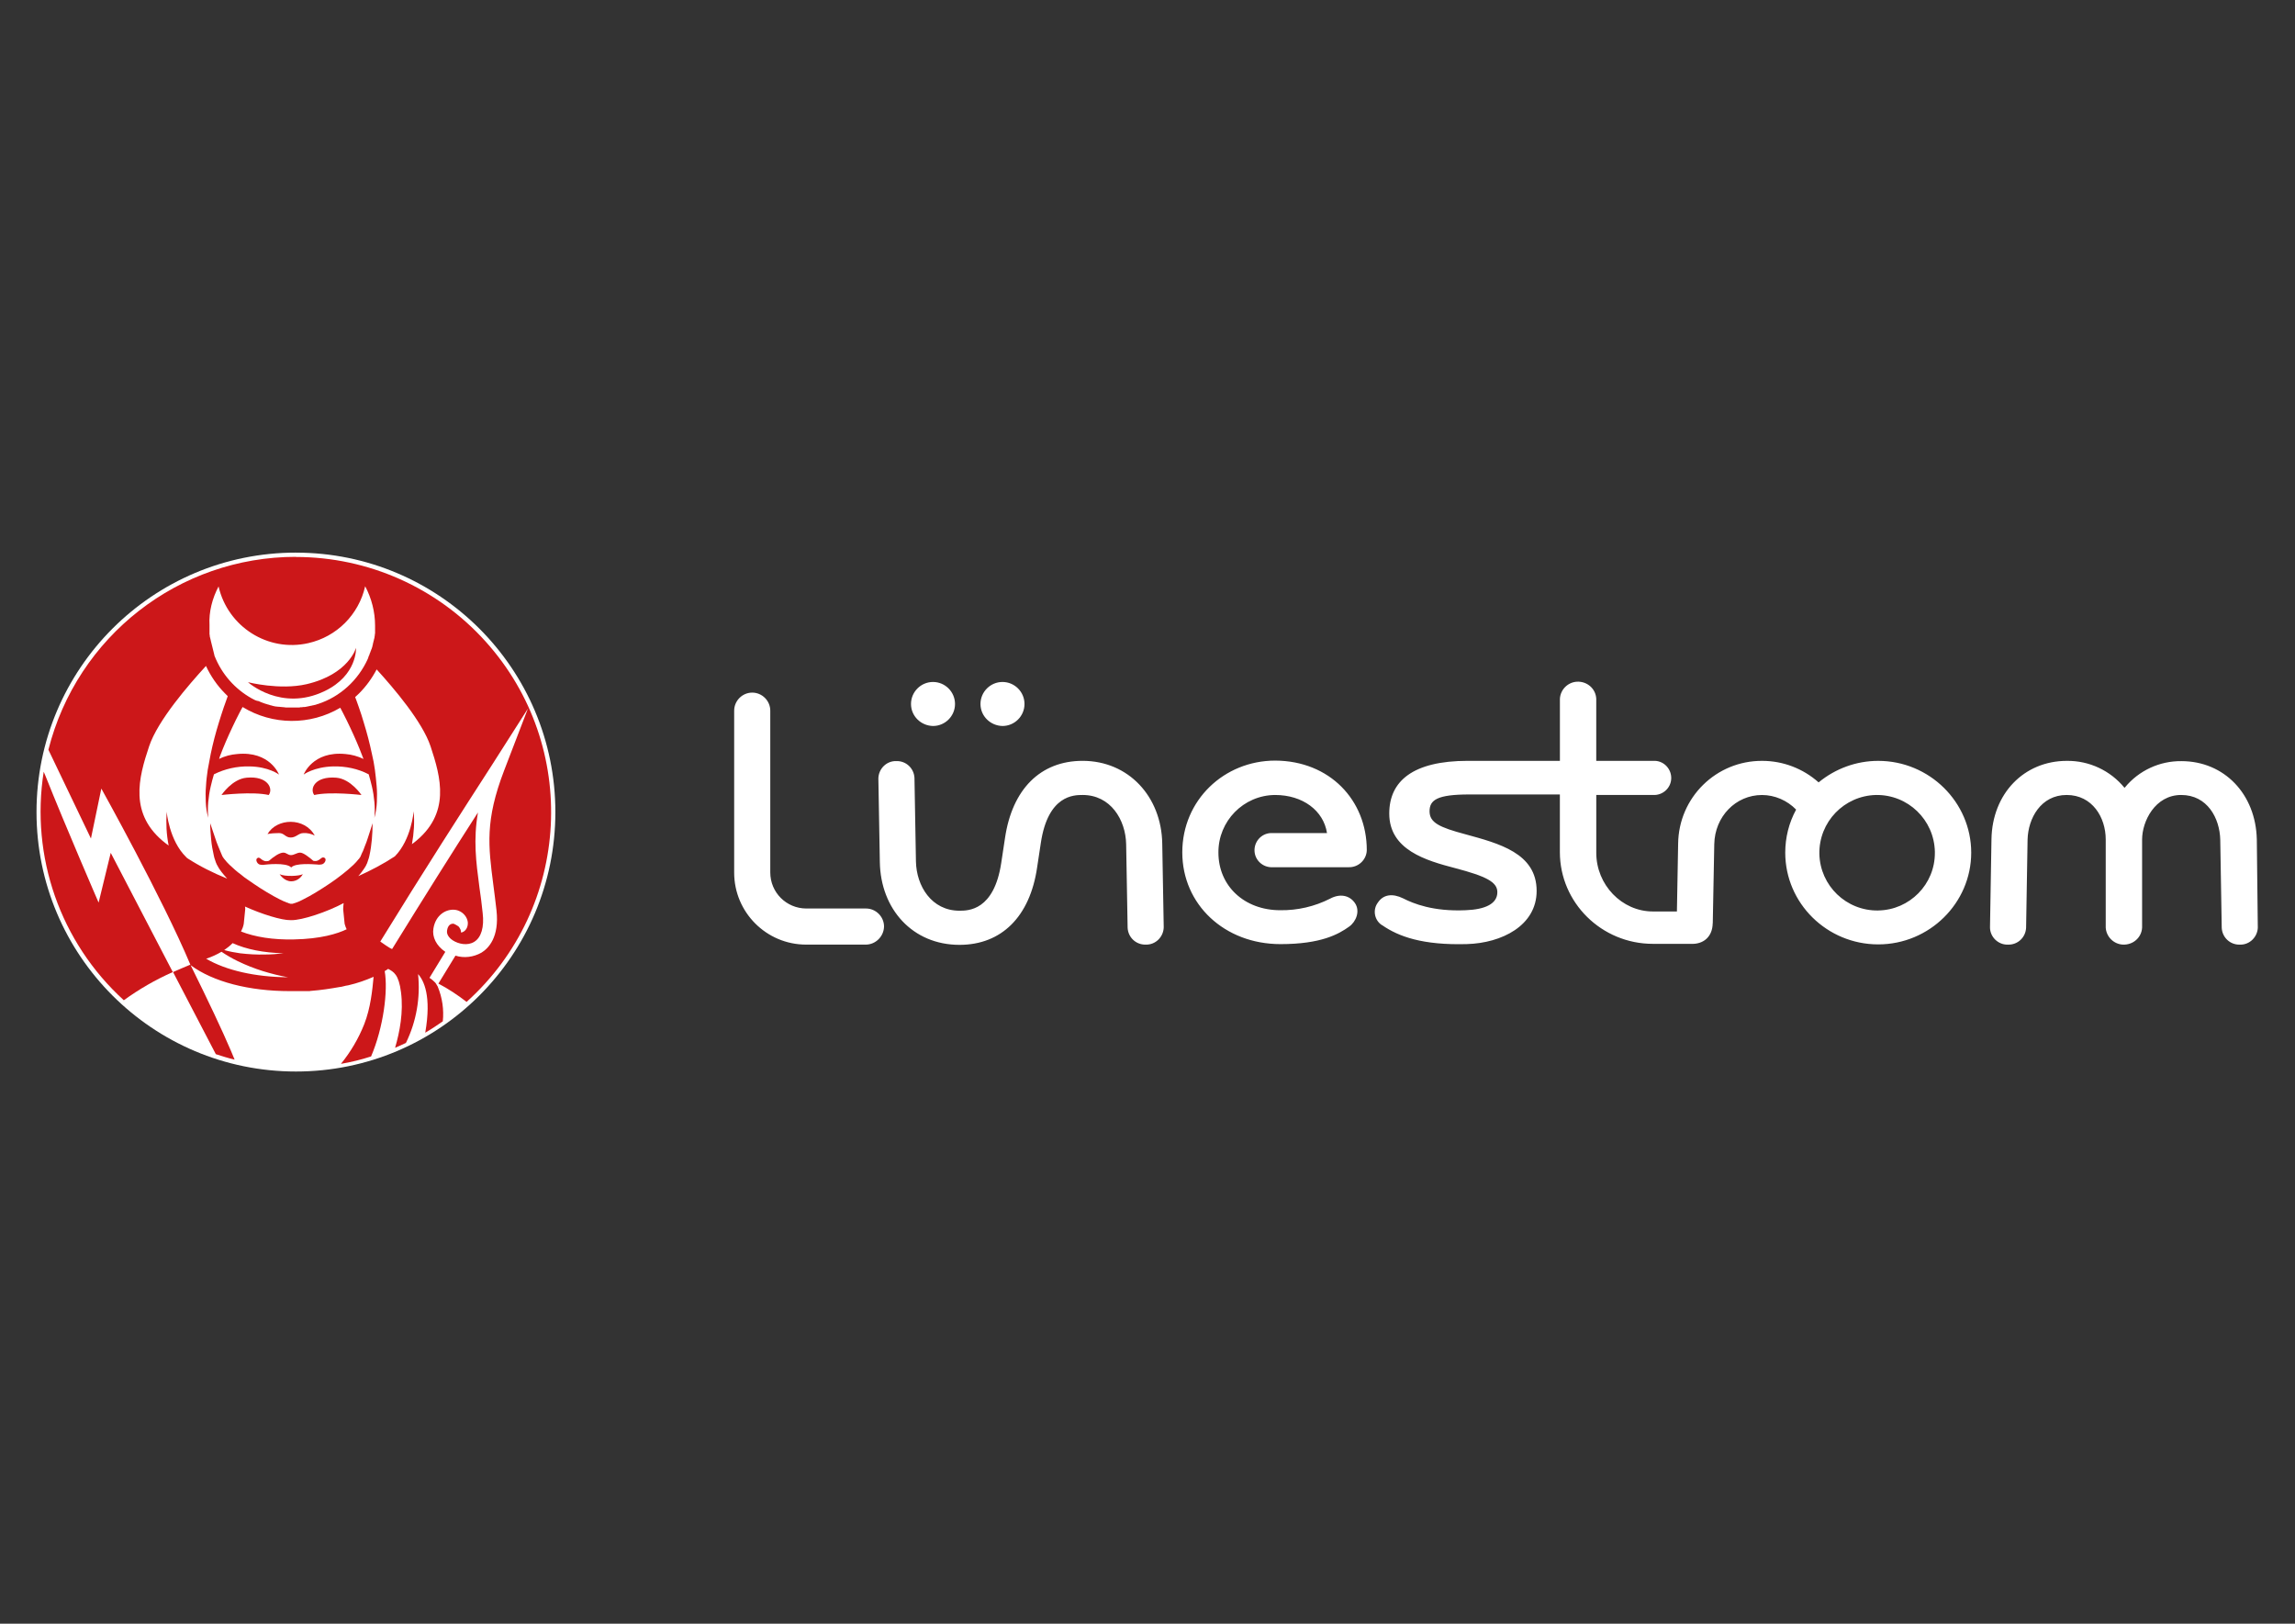
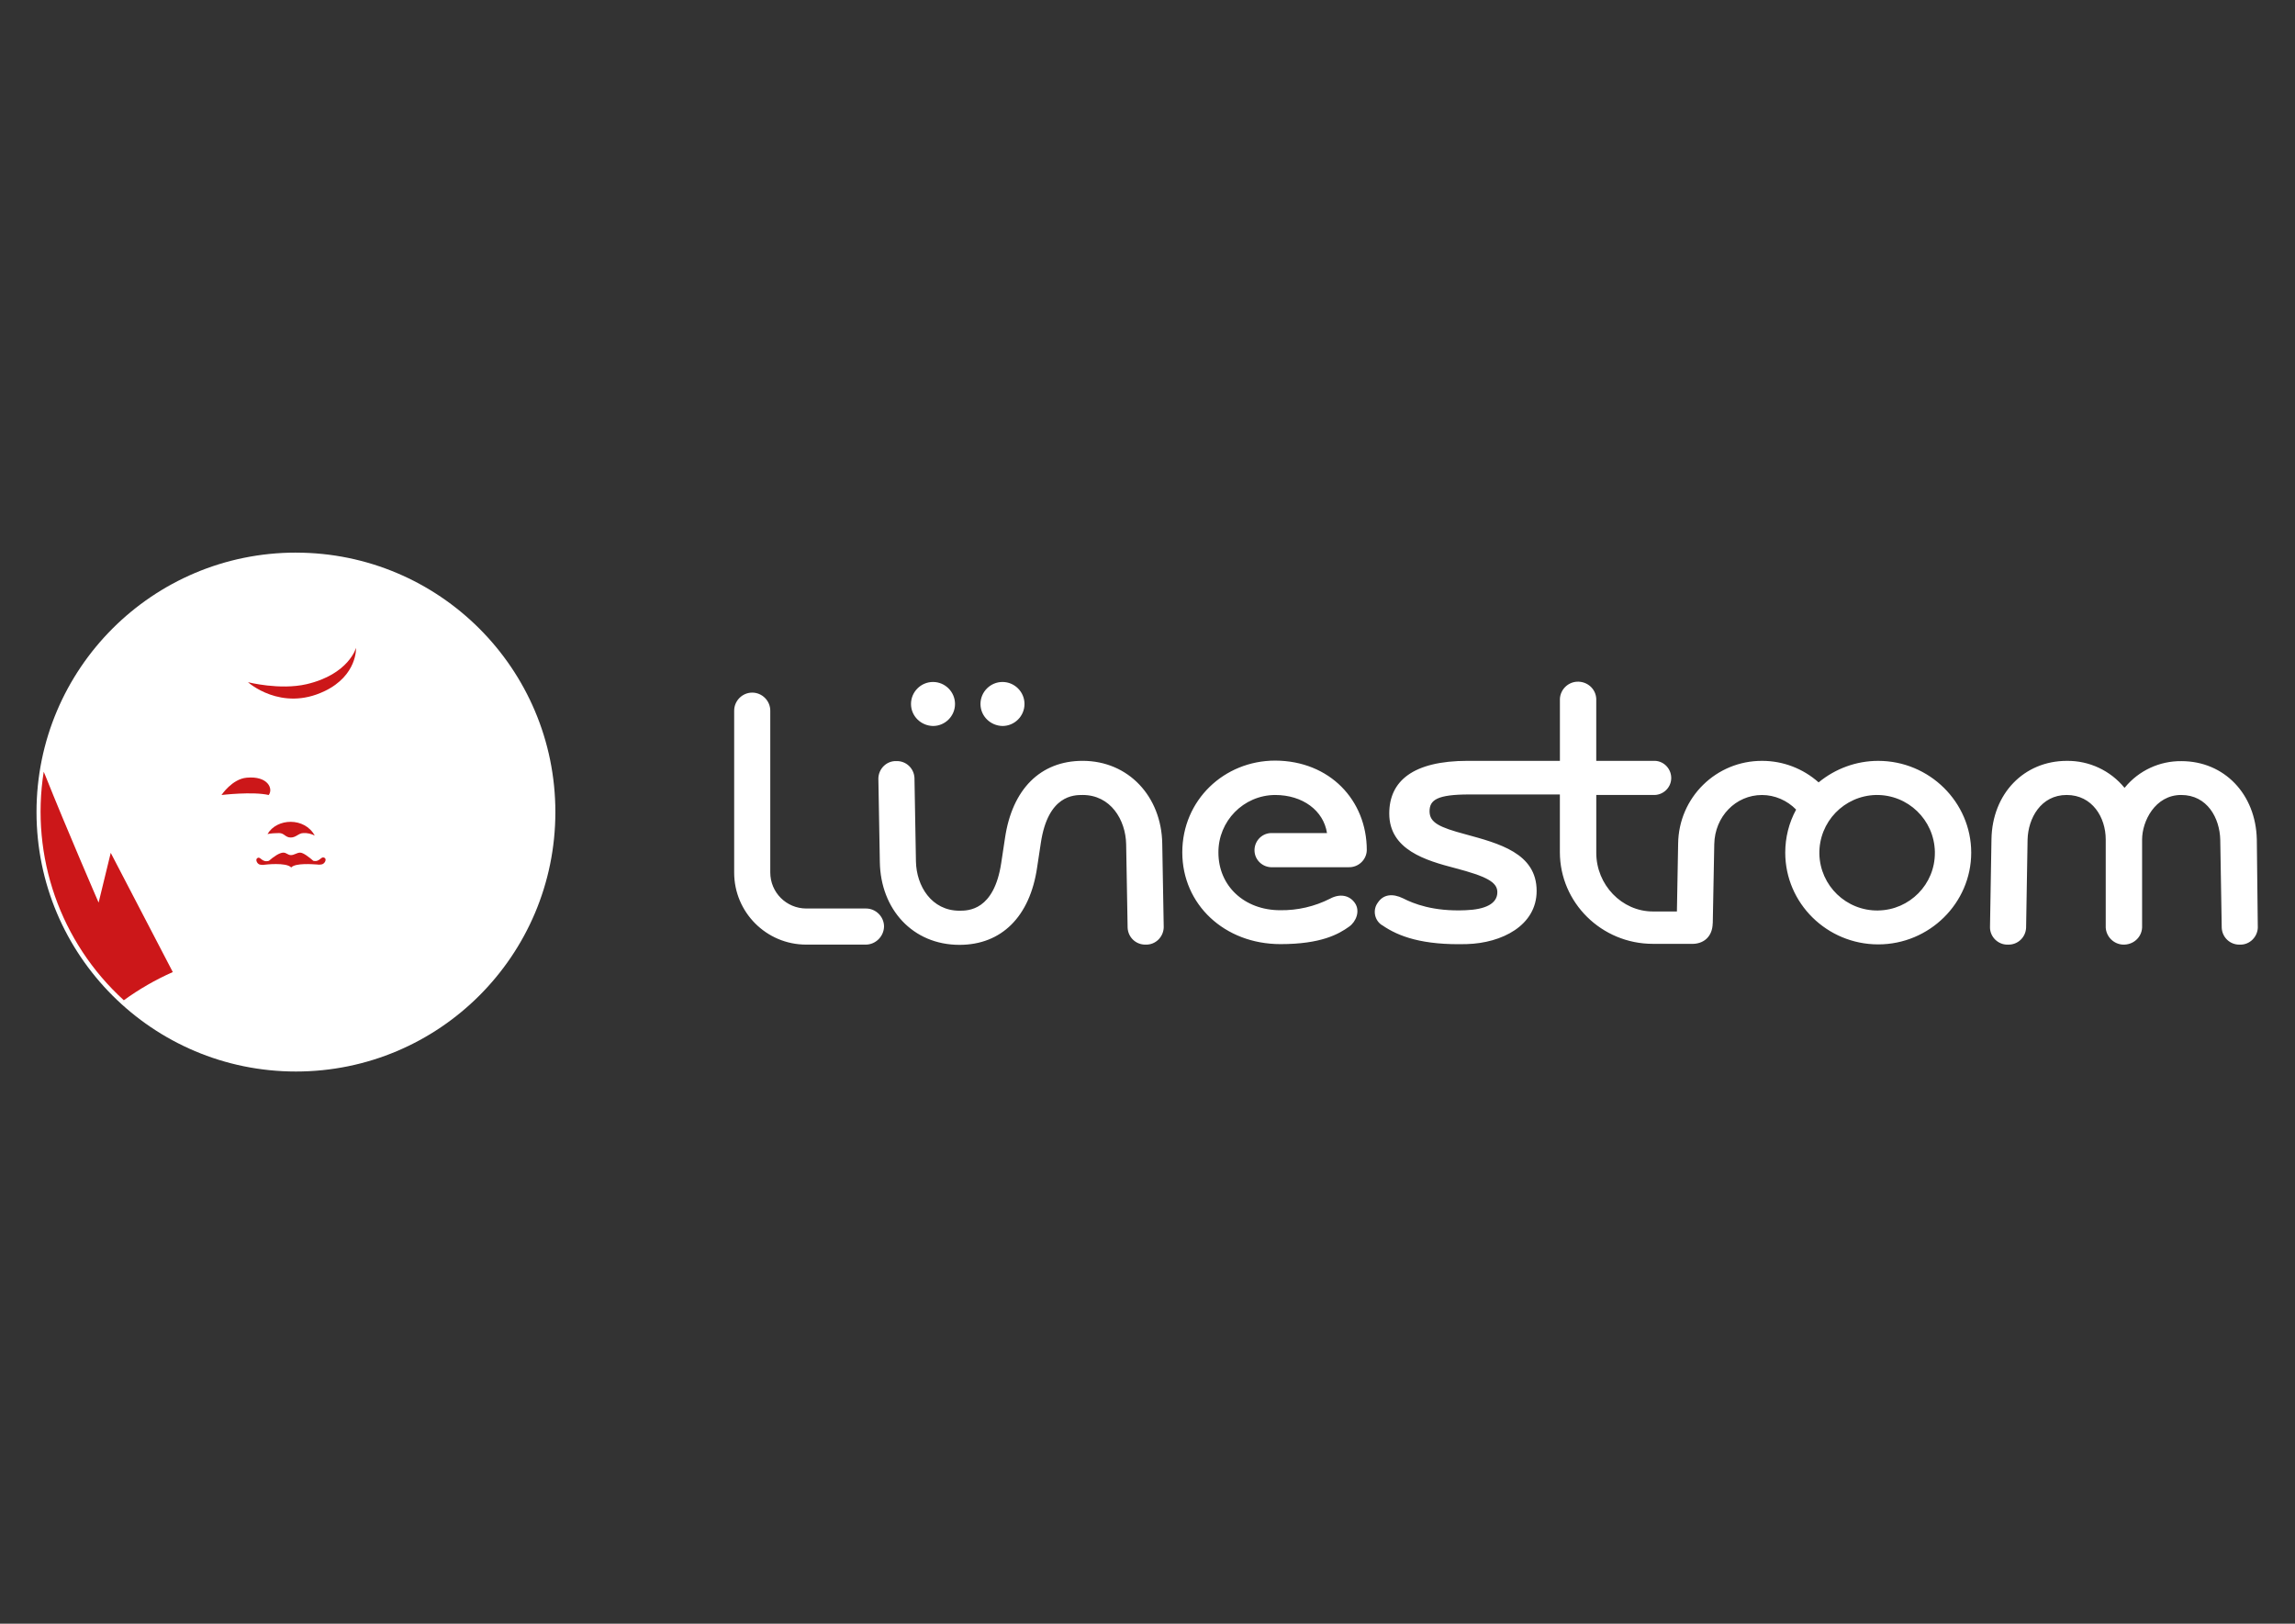
<svg xmlns="http://www.w3.org/2000/svg" id="Ebene_2" data-name="Ebene 2" viewBox="0 0 841.64 595.43">
  <rect x="0" y="0" width="841.64" height="595.43" fill="#333333" stroke="none" />
  <defs>
    <style>
      .cls-1 {
        fill: none;
      }

      .cls-2 {
        fill: #cc1719;
      }

      .cls-3 {
        fill: #fff;
      }

      .cls-4 {
        clip-path: url(#clippath);
      }
    </style>
    <clipPath id="clippath">
      <rect class="cls-1" x="13.39" y="202.66" width="814.61" height="190.28" />
    </clipPath>
  </defs>
  <g id="Ebene_2-2" data-name="Ebene 2">
    <g>
-       <rect class="cls-1" width="841.64" height="595.43" />
      <g class="cls-4">
        <path class="cls-3" d="M108.53,202.66c52.54,0,95.14,42.59,95.14,95.14s-42.59,95.14-95.14,95.14S13.39,350.34,13.39,297.79s42.59-95.14,95.14-95.14" />
        <path class="cls-2" d="M102.36,305.5c1.9,0,2.27,1.63,4.26,1.63s2.9-1.63,4.63-1.63c1.45-.09,2.9.27,4.17.91-3.72-6.8-13.88-6.44-17.32-.55,1.36-.27,2.81-.36,4.26-.36" />
        <path class="cls-2" d="M90.48,285.19c-5.35.45-9.25,6.35-9.25,6.35,0,0,11.34-1.36,17.32,0,1.72-2.27-.27-7.07-8.07-6.35" />
        <path class="cls-2" d="M119.05,253.44c12.06-5.8,11.52-15.87,11.52-15.87,0,0-2.63,9.7-18.14,13.33-9.79,2.27-21.49-.73-21.49-.73,0,0,12.15,10.97,28.12,3.26" />
        <path class="cls-2" d="M36.16,330.99s-11.7-26.94-19.59-46.71c-.09-.18-.27-.63-.54-1.27-4.9,31.11,6.08,62.58,29.38,83.8,5.62-4.08,11.61-7.53,17.96-10.34l-22.76-43.72-4.44,18.23Z" />
-         <path class="cls-2" d="M108.53,204.2c-42.9,0-80.26,29.11-90.78,70.74l15.6,32.56,3.81-18.32s22.49,40.36,32.65,64.57c-2.45,1-3.81,1.63-6.35,2.72l15.69,30.11c2.27.73,4.53,1.45,6.89,2-.45-1.09-.91-2.18-1.36-3.26-3.08-7.26-8.53-18.77-14.78-31.38,8.16,6.08,21.4,9.52,36.37,9.52h6.89c.27,0,.54,0,.82-.09h.09c3.63-.27,7.16-.82,10.7-1.45h.18c.27-.09.54-.09.82-.18.09,0,.18-.09.36-.09.27-.09.45-.09.73-.18.18,0,.36-.09.54-.09s.36-.09.45-.09c3.17-.73,6.26-1.81,9.16-3.08-.45,4.81-1.09,11.43-3.45,17.41-2.09,5.26-4.99,10.16-8.53,14.51,3.72-.63,7.44-1.54,11.06-2.72,4.53-10.61,6.26-24.12,4.99-31.29.45-.27.91-.54,1.27-.82,2,1.09,3.9,2,4.72,8.62.91,7.17-.45,14.42-2.18,20.32,1.36-.54,2.63-1.18,3.99-1.81,3.81-7.8,5.35-16.6,4.44-25.21,2.09,2.27,4.99,7.98,2.63,21.49,2.18-1.27,4.35-2.72,6.44-4.17.45-4.26-.18-8.62-1.81-12.61-.09-.18-.09-.27-.18-.36-.09-.18-.18-.27-.27-.45-.09-.18-.18-.27-.27-.45-.09-.09-.18-.27-.27-.36-.63-.63-1.36-1.27-2.09-1.72l5.8-9.52-.09-.09c-3.17-2.18-4.81-5.35-4.26-8.52.82-4.99,4.72-7.26,8.07-6.8.45.09.91.18,1.27.36,1.72.73,2.99,2.27,3.26,4.08.09.91-.09,1.81-.54,2.54-.45.73-1.09,1.18-1.9,1.36l-.09-.54c0-.18-.09-.36-.09-.45-.09-.18-.09-.27-.18-.36-.09-.09-.09-.27-.18-.36-.18-.36-.45-.63-.82-.82-.45-.27-.91-.54-1.36-.72h-.09c-1-.09-2.09.54-2.36,2.54-.27,1.72,1.36,3.08,2.09,3.54,2.09,1.36,5.44,2.09,7.89.54,2.54-1.54,3.72-5.35,3.08-10.61-.36-3.36-.73-6.44-1.18-9.34-1.27-9.61-2.27-17.41-.54-27.48-9.16,14.24-19.95,31.38-31.47,50.06-.45.09-4.35-2.72-4.35-2.72,15.78-25.67,30.38-48.34,40.9-64.66l13.24-20.77-8.71,22.67c-7.07,18.41-5.8,27.75-3.99,41.81.36,2.99.82,6.08,1.18,9.52,1.09,9.89-2.99,13.97-5.53,15.51-2.9,1.63-6.35,2.09-9.52,1.09l-6.26,10.25c3.63,1.9,7.07,4.17,10.34,6.71,38.45-34.55,41.54-93.78,6.98-132.14-17.78-19.77-43.08-31.02-69.56-31.02M80.14,214.99c3.36,14.87,18.14,24.22,32.92,20.86,10.43-2.36,18.5-10.43,20.86-20.86,2.36,4.44,3.63,9.43,3.63,14.42v2.72c0,.18,0,.36-.09.45v.27c0,.18,0,.36-.09.45v.27c0,.18-.09.36-.09.45s0,.18-.09.27c0,.18-.09.36-.09.45s0,.18-.09.27c0,.18-.09.36-.09.45s0,.18-.09.27c0,.18-.09.36-.09.54,0,.09,0,.18-.09.27,0,.18-.09.36-.09.54l-.09.27c-.09.18-.09.36-.18.54,0,.09,0,.18-.09.18-.09.18-.09.36-.18.54q0,.09-.09.18c-.09.18-.09.36-.18.54q0,.09-.09.18c-.09.18-.18.36-.18.63,0,0,0,.09-.09.09-.09.18-.18.45-.27.63v.09c-.09.27-.18.45-.27.73-3.54,7.8-10.16,13.88-18.32,16.51h-.09c-.27.09-.45.18-.73.27h-.09c-.27.09-.45.09-.73.18h-.09c-.27.09-.45.09-.73.18h-.09c-.54.09-1.09.27-1.72.36-.27.09-.54.09-.82.09h-.18c-.18,0-.36.09-.63.09h-.27c-.18,0-.36,0-.54.09h-4.81c-.27,0-.45,0-.73-.09h-.18c-.27,0-.63-.09-.91-.09h-.09c-.27,0-.54-.09-.82-.09h-.27c-.27,0-.45-.09-.73-.09h-.18c-.63-.09-1.18-.27-1.81-.45h-.09c-.27-.09-.54-.18-.82-.27h-.09c-.27-.09-.54-.18-.82-.27h-.09c-.63-.18-1.18-.45-1.72-.63-.27-.09-.54-.27-.82-.36-.91-.09-1.72-.54-2.54-1-6.17-3.45-10.97-8.89-13.6-15.51-.09-.09-.09-.27-.09-.36s-.09-.18-.09-.36c0-.09-.09-.27-.09-.36s-.09-.18-.09-.36c0-.09-.09-.27-.09-.36s-.09-.27-.09-.36-.09-.27-.09-.36-.09-.27-.09-.36-.09-.27-.09-.36-.09-.27-.09-.36-.09-.27-.09-.36-.09-.27-.09-.36l-.09-.36c0-.09-.09-.27-.09-.36s-.09-.27-.09-.36-.09-.27-.09-.36,0-.27-.09-.36c0-.09,0-.27-.09-.36,0-.09,0-.27-.09-.36,0-.09,0-.27-.09-.36v-.36c0-.09,0-.27-.09-.36v-3.45c-.27-4.81,1-9.79,3.36-14.24M75.61,351.57c.09,0,.18-.09.27-.09,1.9-.63,3.63-1.45,5.35-2.45,1.9,1.27,3.9,2.45,5.99,3.45,2.99,1.45,5.99,2.63,9.16,3.63,2.99.91,6.08,1.72,9.25,2.27-12.06-.09-22.76-2.54-30.02-6.8M82.23,348.4c1.09-.73,2.18-1.63,3.08-2.54,4.99,2.27,11.34,3.54,18.68,3.72-2.27.27-4.53.45-6.8.45-3.08.09-6.08-.09-9.16-.45-1.9-.27-3.9-.64-5.8-1.18M107.8,344.5c-7.71.18-14.33-.91-19.41-2.9.45-.91.82-1.81,1-2.81l.54-5.35c0-.36,0-.73-.09-1,5.99,2.72,13.42,5.08,16.78,4.99h.18c3.9.09,13.15-2.99,19.23-6.26-.09.73-.18,1.54-.18,2.27l.54,5.35c.18.73.45,1.36.73,1.99-3.36,1.63-9.52,3.54-19.32,3.72M151.61,309.13c-.18.18-.36.27-.54.45.73-3.99,1-8.07.63-12.06,0,0-.82,10.34-6.89,16.51-4.26,2.81-8.8,5.17-13.42,7.26.45-.45.82-1,1.27-1.54l.45-.63.45-.63c.27-.45.63-.91.82-1.45.18-.27.27-.54.36-.82.09-.27.18-.54.27-.82.18-.54.36-1,.45-1.54.45-2,.73-3.99.91-5.99.18-2,.27-3.99.27-5.99-.63,1.9-1.18,3.81-1.81,5.62-.27.91-.63,1.81-1,2.72-.36.91-.63,1.81-1.09,2.63l-.27.63c-.09.18-.18.36-.27.63-.09.18-.18.36-.36.54-.09.18-.18.36-.36.45-.54.72-1.18,1.36-1.81,2-1.36,1.27-2.81,2.54-4.26,3.63-.73.54-1.54,1.18-2.27,1.72l-1.18.82-1.18.82c-1.63,1.09-3.17,2.09-4.81,3.08-1.63,1-3.26,1.91-4.9,2.72-.82.45-1.63.82-2.45,1.09-.18.09-.36.18-.54.18-.18.09-.36.09-.54.18l-.27.09h-.73l-.27-.09c-.18,0-.36-.09-.54-.18-.18-.09-.36-.18-.54-.18-.82-.27-1.63-.73-2.45-1.09-1.63-.82-3.26-1.72-4.9-2.72-1.63-1-3.26-1.99-4.81-3.08-.82-.55-1.54-1.09-2.36-1.63-.82-.54-1.54-1.09-2.27-1.72-1.54-1.09-2.9-2.36-4.26-3.63-.63-.63-1.27-1.27-1.81-2-.18-.18-.27-.36-.36-.45-.09-.18-.18-.36-.36-.54-.09-.18-.18-.36-.27-.63l-.27-.63c-.36-.82-.73-1.72-1.09-2.63s-.73-1.81-1-2.72l-1.9-5.62c0,2,.18,3.99.36,5.99.18,2,.54,3.99,1,5.99.09.54.27,1,.45,1.54.09.27.18.55.27.82.09.27.27.54.36.82.27.45.54,1,.82,1.45l.45.63.45.63c.63.82,1.36,1.63,2,2.36l.09.09c-5.17-2.09-10.07-4.53-14.69-7.53-.09-.09-.27-.27-.36-.36-6.26-6.08-7.16-16.69-7.16-16.69-.27,4.17-.09,8.34.73,12.43-.36-.27-.63-.45-1-.73-13.79-10.61-9.98-24.22-6.17-35.64,3.17-9.52,14.6-22.67,20.86-29.48,1.72,3.72,4.08,7.16,6.98,10.07l1,1-.45,1.27c-.36.91-.63,1.9-1,2.81-.63,1.9-1.27,3.81-1.81,5.62-1.18,3.81-2.18,7.62-2.99,11.52-.36,1.9-.73,3.9-1.09,5.8-.27,2-.54,3.9-.63,5.9-.18,2-.18,3.99-.09,5.9.09,2,.36,3.9.91,5.8-.18-1.9-.18-3.9,0-5.8.18-1.9.45-3.81.91-5.71.36-1.54.73-2.99,1.18-4.44,3.99-2,8.43-2.99,12.97-2.9,7.16.09,10.88,2.99,10.88,2.99,0,0-3.26-8.71-15.33-7.53-2.27.18-4.53.73-6.62,1.81.09-.27.18-.54.27-.91,1.36-3.63,2.9-7.16,4.53-10.61.82-1.72,1.63-3.45,2.54-5.17.45-.82.82-1.63,1.27-2.36,10.97,6.71,24.76,6.8,35.82.27.36.73.73,1.36,1.09,2.09.91,1.72,1.72,3.45,2.54,5.17,1.63,3.45,3.17,6.98,4.53,10.61.09.27.18.54.36.91-2.09-1-4.35-1.63-6.62-1.81-12.06-1.18-15.33,7.53-15.33,7.53,0,0,3.72-2.81,10.88-2.99,4.53-.09,8.98.82,12.97,2.9.45,1.45.82,2.99,1.18,4.44.45,1.9.73,3.81.91,5.71.18,1.9.18,3.9,0,5.8.54-1.9.82-3.81.91-5.8.09-2,.09-3.99-.09-5.9-.18-2-.36-3.9-.63-5.9-.27-2-.63-3.9-1.09-5.8-.82-3.9-1.81-7.71-2.99-11.52-.54-1.9-1.18-3.81-1.81-5.62-.36-.91-.63-1.9-1-2.81l-.36-.91c.45-.45,1-.91,1.45-1.36,2.54-2.54,4.72-5.53,6.44-8.8,6.44,7.07,16.78,19.23,19.77,28.21,3.72,11.25,7.62,24.76-6.26,35.46" />
-         <path class="cls-2" d="M102.54,320.56s1.63,2.63,4.26,2.63c1.81,0,3.45-1.09,4.26-2.63-1.18.73-6.62,1-8.53,0" />
-         <path class="cls-2" d="M123.31,285.19c-7.89-.63-9.79,4.08-8.07,6.35,5.99-1.36,17.32,0,17.32,0,0,0-3.9-5.9-9.25-6.35" />
        <path class="cls-2" d="M114.88,315.66c-1.45-1.27-3.63-2.99-4.81-2.99s-2.18.91-3.36.91-1.63-.91-2.81-.91c-1.45,0-3.72,1.63-5.26,2.99-2.72.82-3.08-1.91-4.35-.91-.73.54.09,2.36,1.36,2.36.45.09.91.09,1.36,0,0,0,7.89-1,9.79,1,1.54-1.72,7.98-1.18,9.43-1.09.54.09,1,.09,1.54,0,1.27-.09,2.09-1.81,1.36-2.36-1.45-1-1.72,1.63-4.26,1" />
        <path class="cls-3" d="M628.12,338.61c.09-4.9.55-29.02.55-29.02.18-10.16,7.89-18.05,17.5-18.05,4.72,0,9.25,2,12.52,5.35-2.63,4.81-3.99,10.25-3.99,15.78,0,18.59,15.33,33.65,34.1,33.65s34.1-15.15,34.1-33.65-15.33-33.65-34.1-33.65c-7.98,0-15.69,2.81-21.86,7.89-5.71-5.08-13.06-7.89-20.68-7.89-16.87-.09-30.65,13.42-30.84,30.38l-.45,24.85h-8.8c-11.43,0-20.77-9.8-20.77-21.5v-21.22h20.86c3.45.18,6.44-2.45,6.62-5.9.18-3.45-2.45-6.44-5.9-6.62h-21.59v-22.76c-.18-3.72-3.36-6.44-7.07-6.26-3.36.18-6.08,2.9-6.26,6.26v22.76h-33.74c-20.32,0-28.84,7.53-28.84,19.32,0,13.33,13.42,17.23,24.22,20.04,11.34,2.99,15.42,5.08,15.42,8.8,0,4.26-4.44,6.35-11.61,6.62-11.97.54-19.23-2.45-22.95-4.35-3.9-1.9-7.26-1.45-9.25,1.54-1.91,2.54-1.36,6.17,1.18,8.07.09.09.27.18.45.27,5.9,4.08,14.69,7.35,31.02,6.89,12.79-.36,25.57-6.8,25.57-19.5,0-13.88-13.88-17.41-26.12-20.77-9.52-2.54-13.15-4.26-13.15-8.43s2.81-6.17,14.6-6.17h33.19v21.13c0,18.59,15.33,33.65,34.1,33.65h13.79c4.81.27,8.07-2.63,8.16-7.53M688.79,333.89c-11.7.18-21.31-9.07-21.58-20.77-.18-11.7,9.07-21.31,20.77-21.59,11.7-.18,21.31,9.07,21.59,20.77v.36c.09,11.61-9.25,21.04-20.77,21.22M501.24,311.76c-.09,3.54-3.08,6.35-6.62,6.26h-27.93c-3.45.18-6.44-2.45-6.62-5.9-.18-3.45,2.45-6.44,5.9-6.62h20.68c-1.27-8.25-8.89-13.97-19.05-13.97-11.61.09-20.86,9.61-20.77,21.13,0,12.24,9.52,21.13,22.67,21.13,6.35.09,12.61-1.36,18.32-4.26,3.54-1.9,7.08-1.27,9.07,1.63,2,2.9.45,6.8-2.09,8.62-3.9,2.81-10.34,6.44-25.21,6.44-20.5,0-36.01-14.51-36.01-33.65s15.33-33.65,34.1-33.65c19.95.09,33.56,14.51,33.56,32.83M426.23,309.4l.54,30.65c-.09,3.54-2.99,6.44-6.53,6.35h-.09c-3.54.09-6.44-2.63-6.62-6.17l-.54-30.65c-.18-8.98-5.71-18.05-15.96-18.05-3.17,0-12.7,0-15.33,17.59l-1.36,8.98c-2.63,18.05-13.06,28.39-28.48,28.39-17.14,0-28.93-13.06-29.2-30.38l-.54-30.66c.09-3.54,2.99-6.44,6.53-6.35h.09c3.54-.09,6.44,2.63,6.62,6.17l.54,30.65c.18,8.98,5.71,18.05,15.96,18.05,3.17,0,12.7,0,15.33-17.59l1.36-8.98c2.63-18.05,13.06-28.39,28.48-28.39,16.78,0,28.93,13.06,29.2,30.38M828.01,340.06c-.09,3.54-2.99,6.44-6.53,6.35h-.09c-3.54.09-6.44-2.63-6.62-6.17l-.54-32.29c-.18-7.89-4.72-16.42-14.33-16.42s-14.33,9.7-14.33,16.32v32.29c-.18,3.72-3.36,6.44-7.08,6.26-3.35-.18-6.08-2.9-6.26-6.26v-32.29c0-8.07-4.9-16.32-14.33-16.32s-14.15,8.53-14.33,16.42l-.54,32.29c-.18,3.54-3.08,6.26-6.62,6.17h-.09c-3.54.09-6.53-2.81-6.53-6.35l.54-32.29c.27-16.69,11.88-28.75,27.66-28.75,8.16-.09,15.96,3.54,21.13,9.89.09-.09.09-.18.18-.18,5.08-6.17,12.7-9.7,20.68-9.61,15.69,0,27.3,12.06,27.66,28.75l.36,32.2ZM334.09,258.16c0-4.44,3.63-8.07,8.07-8.07s8.07,3.63,8.07,8.07-3.63,8.07-8.07,8.07c-4.44-.09-8.07-3.63-8.07-8.07M359.57,258.16c0-4.44,3.63-8.07,8.07-8.07s8.07,3.63,8.07,8.07-3.63,8.07-8.07,8.07c-4.44-.09-8.07-3.63-8.07-8.07M317.49,346.4h-21.86c-14.6,0-26.39-11.88-26.39-26.39v-59.4c0-3.63,2.99-6.62,6.62-6.62s6.62,2.99,6.62,6.62v59.31c0,7.35,5.9,13.24,13.24,13.24h21.86c3.63,0,6.62,2.99,6.62,6.62-.09,3.63-3.08,6.62-6.71,6.62" />
      </g>
    </g>
  </g>
</svg>